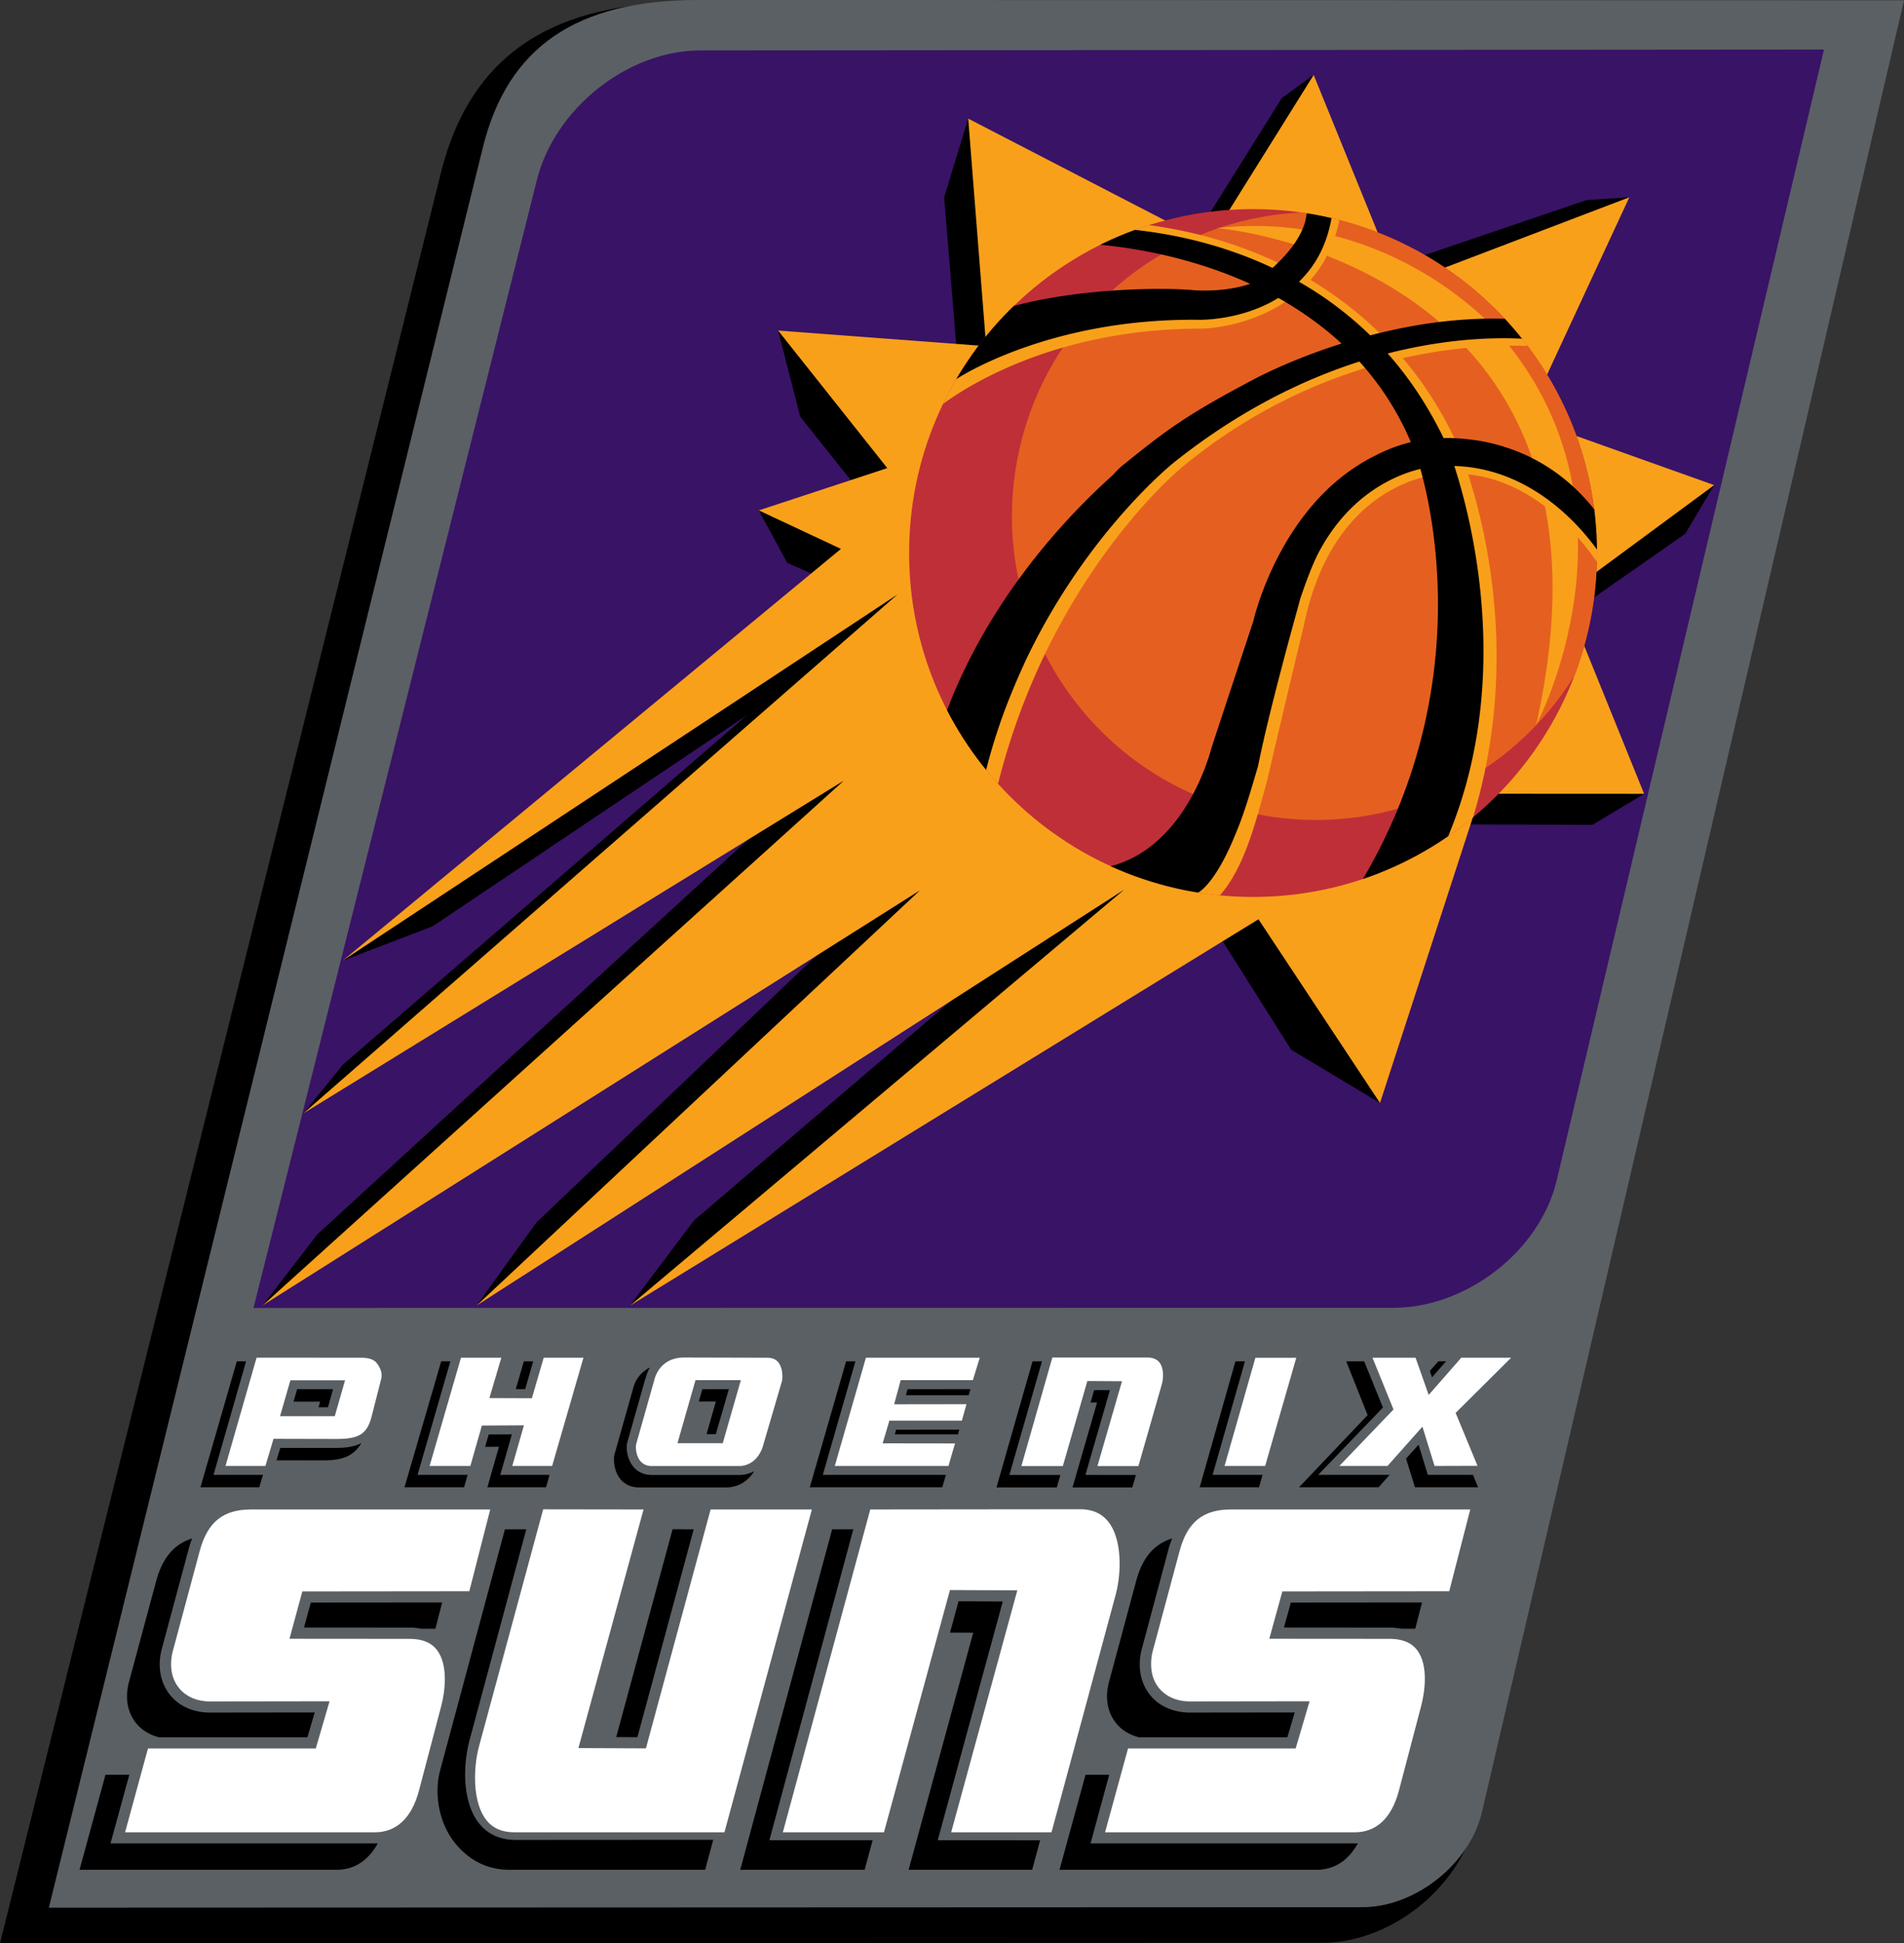
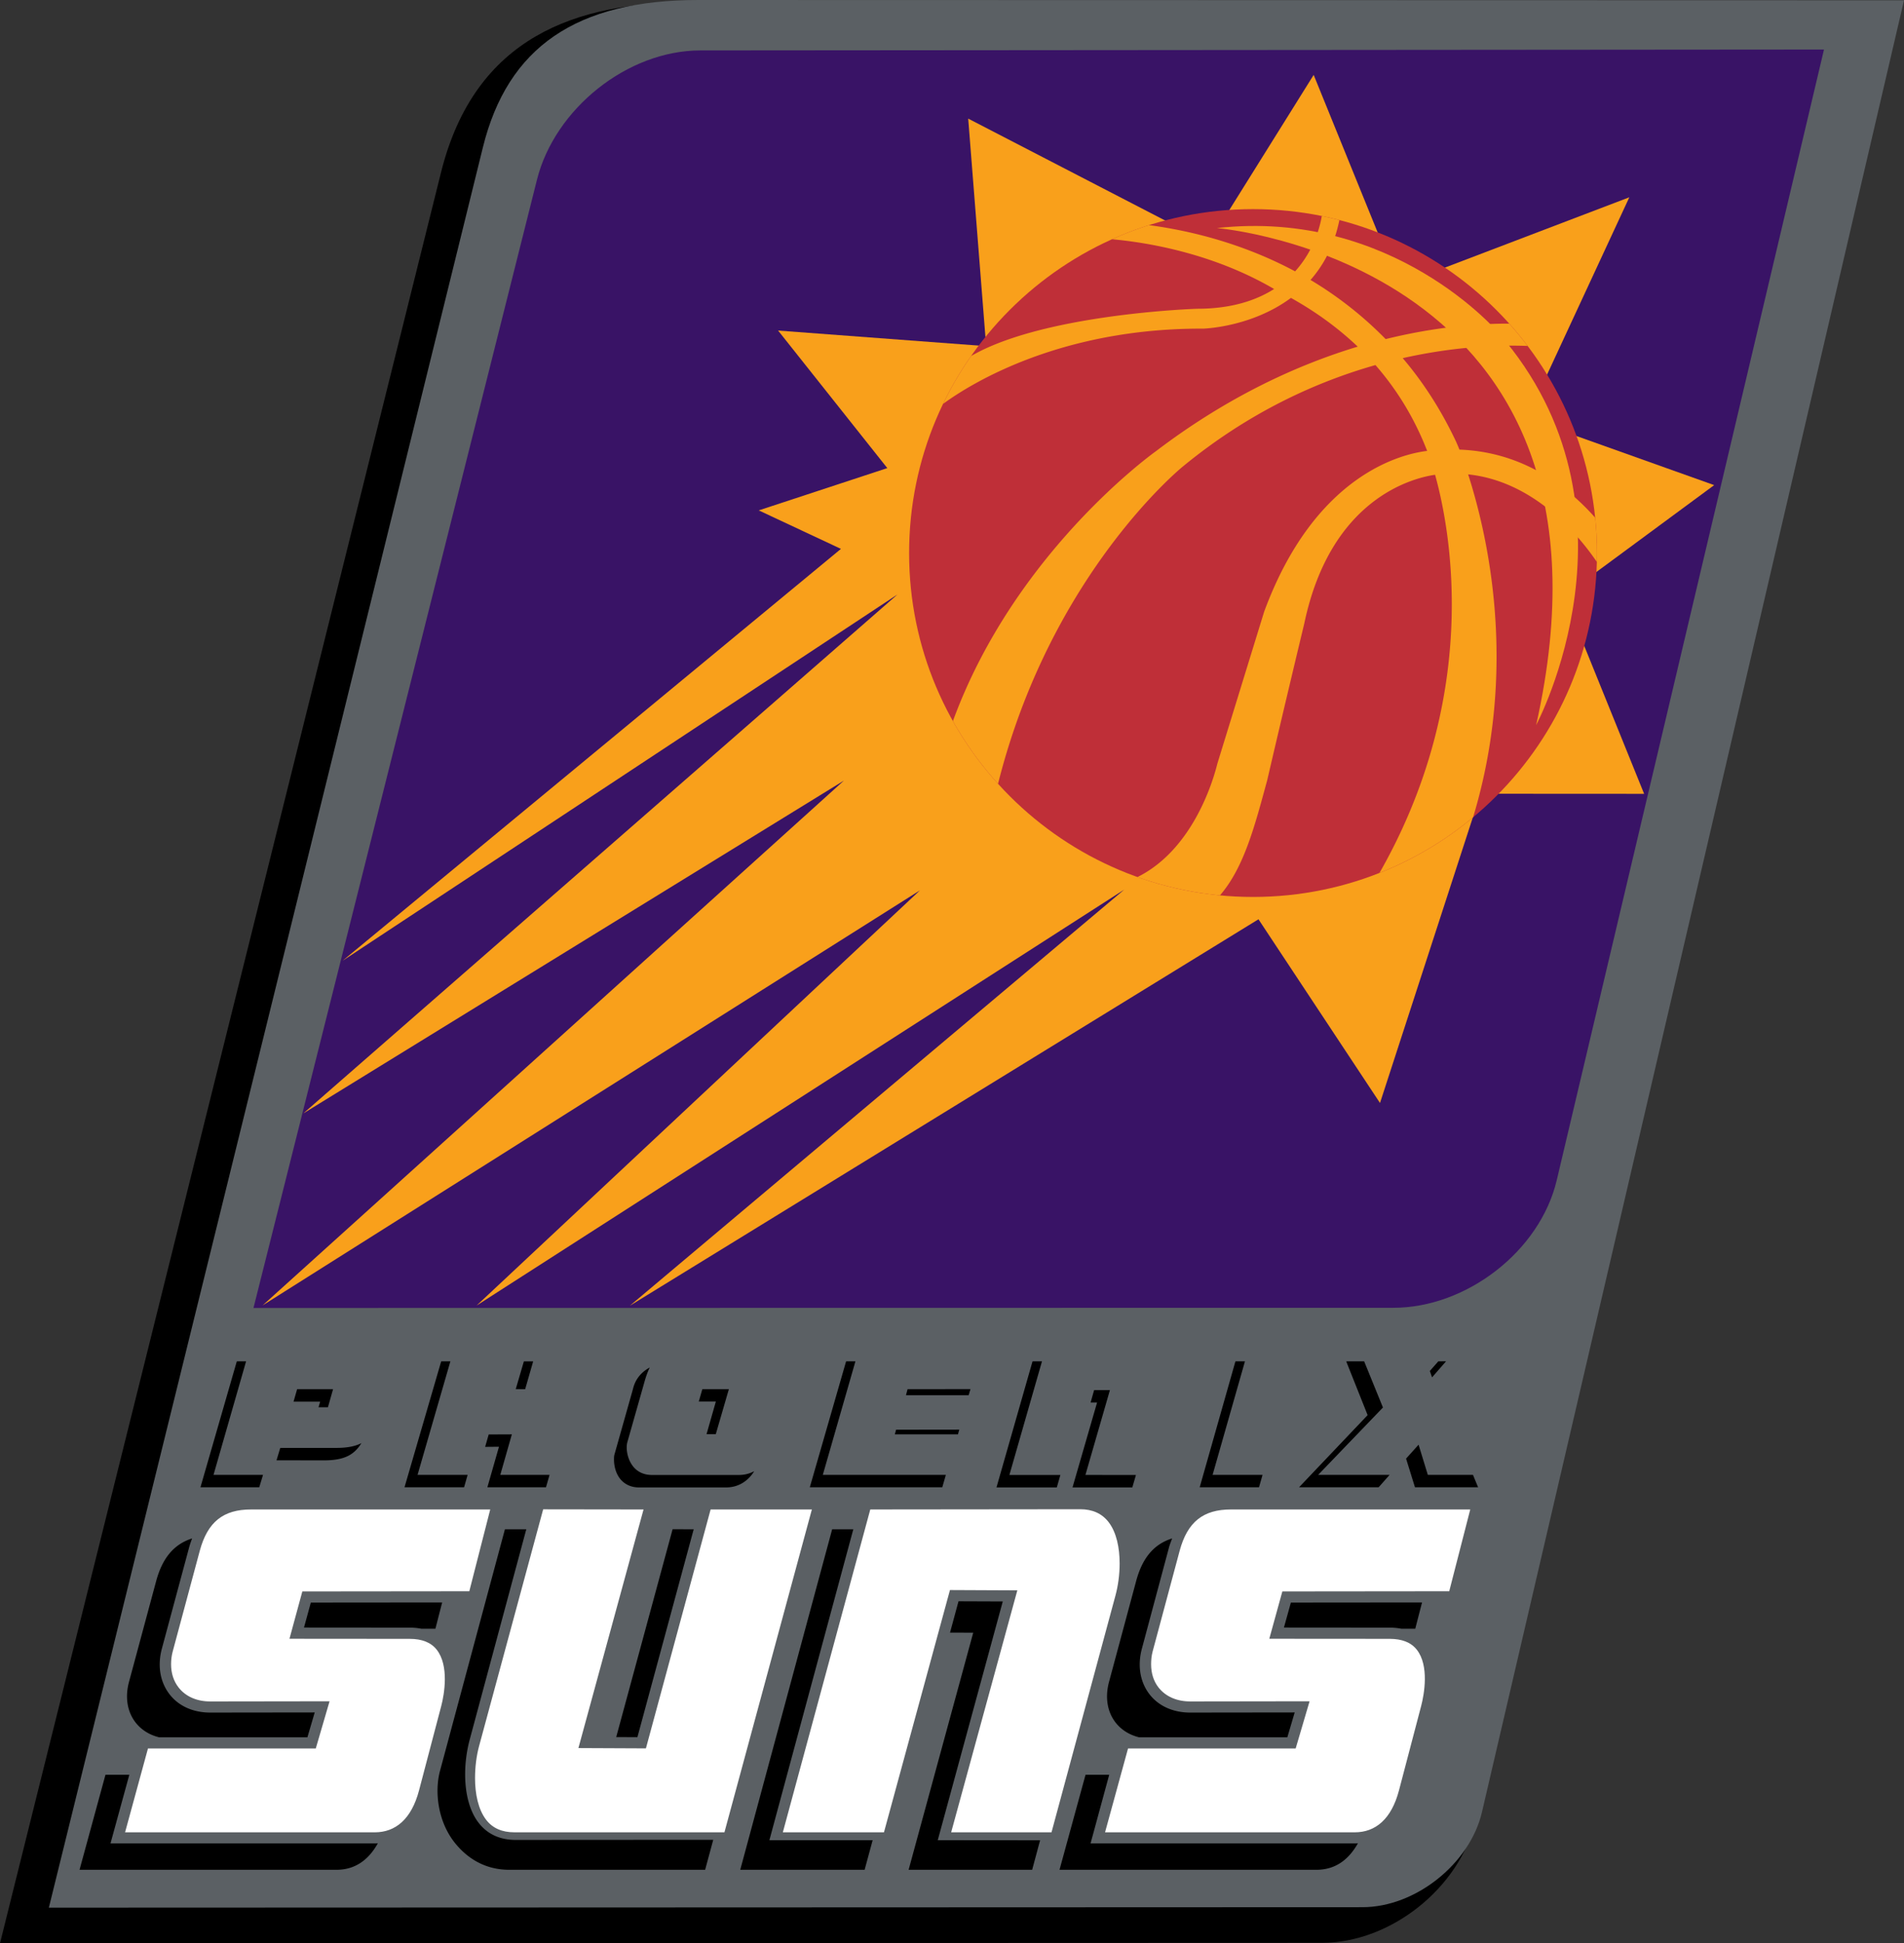
<svg xmlns="http://www.w3.org/2000/svg" xmlns:xlink="http://www.w3.org/1999/xlink" xml:space="preserve" width="390.828" height="398.862" x="0px" y="0px" viewBox="0 0 390.828 398.862">
  <rect x="0" y="0" width="390.828" height="398.862" fill="#333333" stroke="none" />
  <defs>
    <clipPath id="d">
      <use xlink:href="#a" width="100%" height="100%" overflow="visible" />
    </clipPath>
    <clipPath id="e">
      <use xlink:href="#c" width="100%" height="100%" overflow="visible" />
    </clipPath>
    <path id="a" d="M93.909 11.234c-9.008 0-18.098 7.181-20.163 15.957L59.471 84.436l-20.747 82.101h111.84v-.016h28.95c9.019 0 18.092-6.997 20.179-15.768L232.71 11.121Z" />
    <path id="c" d="M119.696 73.303c0 23.445 19.017 42.467 42.478 42.467 23.451 0 42.479-19.022 42.479-42.467 0-23.461-19.027-42.479-42.479-42.479-23.461 0-42.478 19.017-42.478 42.479" />
  </defs>
  <path fill="#051922" d="m-70.41 324.43 271.384-.099c14.108-.005 28.235-11.298 31.46-25.027l87.662-373.178-249.144-.053c-22.855-.005-43.862 6.88-50.843 34.912z" style="fill:#000;stroke:none;stroke-width:1.662" transform="translate(70.41 74.431)" />
  <path fill="#63717a" d="m209.285 317.017-269.667.1 89.09-361.291c5.074-20.578 19.186-30.263 44.212-30.257l247.498.063-86.626 371.857c-2.468 10.594-13.64 19.524-24.507 19.528" style="fill:#5b6064;fill-opacity:1;stroke:none;stroke-width:1.662" transform="translate(70.41 74.431)" />
  <path d="m298.25 280.51-1.598.02-1.736 1.974.459 1.303zm-248.225.02-7.457 25.837h12.069l.773-2.543-10.164.002 6.684-23.297zm41.955 0-7.529 25.84h12.23l.73-2.544H87.128l6.738-23.297zm16.975 0-1.67 5.693 1.934.017 1.642-5.71zm66.139 0-7.448 25.841h27.192l.736-2.545h-25.26l6.694-23.297zm38.267 0-7.398 25.876h12.383l.736-2.56h-10.467l6.688-23.317zm41.649 0-7.332 25.841h12.176l.726-2.545h-10.254l6.64-23.297zm22.744 0 4.394 11.032-14.074 14.81h16.338l2.248-2.544h-14.666l13.299-13.83-3.854-9.469zm-142.961 1.253c-2.903 1.58-3.33 4.011-3.469 4.502l-3.773 13.361c-.085.3-.098.65-.098 1.026 0 1.241.33 2.846 1.318 4.035.917 1.103 2.248 1.697 3.803 1.697h17.883c2.759 0 4.674-1.537 5.78-3.334a6.54 6.54 0 0 1-3.14.776h-17.872c-1.583 0-2.877-.585-3.784-1.672-1.303-1.562-1.587-3.864-1.248-5.059l3.55-12.508c.285-1.007.64-2 1.05-2.824m65.834 4.44-12.914.017-.332 1.24h12.867zm-138.219.017-.736 2.56h5.463l-.332 1.143h1.931l1.051-3.703zm83.176 0-.729 2.535h3.506l-1.914 6.702 1.897.002 2.687-9.239zm80.418.197-.72 2.543h1.33l-5.042 17.424h12.276l.746-2.56H224.22l5.025-17.406zm-27.678 8.098-12.967.018-.261.953h12.959zm-91.84.979-4.754.02-.726 2.54 2.84-.025-2.383 8.32h12.033l.729-2.543h-10.11zm-30.873 1.799c-1.268.638-2.887.978-5.187.978H58.949l-.771 2.543 9.623.018c4.35.008 6.301-1.141 7.81-3.54m216.996.322-2.568 2.857 1.824 5.877h12.96l-1.053-2.543h-9.266z" style="fill:#000;stroke:none;stroke-width:1.662" transform="translate(-1.419 -1.109)" />
  <path d="M214.831 261.94c2.533.003 4.384.72 5.573 2.22 2.586 3.263 1.533 9.163.907 11.546l-4.555 17.336c-1.55 5.9-4.816 8.609-9.078 8.609h-51.257l4.718-17.208h34.409l2.857-9.687-24.495.035c-2.77.004-5.058-1.016-6.507-2.857-1.02-1.297-1.527-2.94-1.527-4.773 0-.863.078-1.75.322-2.66l5.536-20.624c1.605-5.977 4.871-8.49 10.532-8.49h49.12l-4.315 16.787-34.255.035-2.678 9.713zM15.606 293.043c-1.552 5.9-4.826 8.609-9.085 8.609h-51.257l4.7-17.208h34.445l2.83-9.687-24.497.035c-2.769.004-5.048-1.022-6.488-2.857-1.023-1.303-1.546-2.94-1.546-4.773 0-.871.097-1.746.343-2.66l5.544-20.624c1.604-5.966 4.861-8.49 10.513-8.49h49.11l-4.294 16.787-34.274.035-2.64 9.713 24.684.02c2.508.002 4.36.73 5.535 2.219 2.582 3.272 1.564 9.17.943 11.529zm11.494-2.498c0-2.302.294-4.612.826-6.578l13.158-48.608 20.604.029-13.37 48.975 13.856.063 13.282-49.038H96.24L78.294 301.65H35.178c-2.526 0-4.489-.84-5.823-2.598-1.612-2.124-2.255-5.31-2.255-8.509m118.329 11.107h-20.597l13.58-49.659-13.828-.063-13.546 49.722H90.281l17.948-66.264 43.107-.045c2.49-.003 4.463.883 5.815 2.642 1.631 2.124 2.265 5.293 2.263 8.51 0 2.32-.33 4.6-.856 6.559z" style="fill:#fff;stroke:none;stroke-width:1.662" transform="translate(70.41 74.431)" />
  <path d="m105.064 314.994-13.326 49.588c-1.136 4.229-.496 10.452 3.172 14.926 2.39 2.914 5.962 5.375 11.053 5.375l40.197-.001 1.664-6.155s-37.748.025-40.556.025c-3.244 0-5.832-1.191-7.64-3.557-1.948-2.55-2.732-6.227-2.732-9.912 0-2.481.36-4.972.942-7.137l11.611-43.152zm34.42-.017-11.576 42.668 4.352.017 11.552-42.668zm37.092.017h-4.342l-18.867 69.888h25.531l1.649-6.074H159.35ZM40.85 316.875c-3.864 1.222-6.152 4.204-7.377 8.754L27.9 346.314c-1.502 5.578 1.26 10.172 6.174 11.377H64.52l1.5-5.103-21.424.027c-3.495.005-6.467-1.309-8.348-3.72-1.938-2.486-2.558-5.848-1.6-9.409l5.582-20.73c.173-.64.395-1.261.62-1.881m193.779 8.752-5.563 20.687c-1.5 5.58 1.242 10.172 6.164 11.377h30.436l1.51-5.103-21.442.027c-3.47.004-6.444-1.311-8.32-3.703-1.952-2.49-2.556-5.866-1.601-9.428l5.554-20.73c.173-.645.432-1.26.647-1.879-3.9 1.222-6.161 4.201-7.385 8.752m-38.201 10.578 4.761.018-13.26 48.659h25.36l1.63-6.056-21.009-.02 13.346-49-9.086-.035zm-104.248-6.2-26.957.024-1.405 5.133 21.684.018c.862 0 1.646.081 2.39.224h2.903zm201.138 0-26.923.024-1.428 5.133 21.693.018c.88 0 1.652.081 2.399.224h2.867zM23.066 365.384l-5.32 19.499h52.73c4.233 0 6.83-2.455 8.503-5.437a5 5 0 0 1-.659.028H24.1l3.863-14.09zm201.176 0-5.34 19.499h52.713c4.268 0 6.85-2.455 8.54-5.437a6 6 0 0 1-.667.028h-54.215l3.829-14.09z" style="fill:#000;stroke:none;stroke-width:1.662" transform="translate(-1.419 -1.109)" />
-   <path d="m72.355 208.84-3.703 12.95h9.292l3.719-12.95zm13.828 13.57c-.548 1.873-2.138 4.06-4.916 4.06H63.395c-1.034 0-1.789-.347-2.355-1.023-.72-.861-.926-2.058-.926-2.857 0-.235.012-.441.055-.594l3.783-13.371c.064-.227 1.07-4.434 6.074-4.421l17.038.045c1.05.003 1.797.307 2.327.997.61.793.791 1.923.791 2.795 0 .44-.023.803-.098 1.06zM5.91 216.155c-.927 3.642-2.424 4.774-7.324 4.763l-12.85-.028-1.662 5.56h-8.195l6.38-22.221 21.522.018c1.385.001 2.498.31 3.091 1.042.8.987 1.249 2.18.971 3.272zm-16.714-7.286-2.12 7.369h11.233l2.112-7.37zm174.073 17.603h-8.41l5.04-17.405-7.108-.045-5.032 17.45h-8.51l6.354-22.267h19.455c1.176 0 2.025.339 2.569 1.06.499.663.693 1.601.693 2.562 0 .7-.108 1.396-.288 2.02zm60.79-.018-2.49-8.06-7.169 8.06h-9.885l11.115-11.592-4.313-10.613h8.842l2.695 7.63 6.678-7.63h10.236l-11.388 11.314 4.496 10.864zm-43.105 0 6.327-22.204h8.393l-6.39 22.204zm-66.48-17.613-1.348 4.959s12.805-.019 14.844-.019c-.332 1.197-.736 2.616-.936 3.38h-14.889l-1.374 4.654s12.77.019 14.862.019a249 249 0 0 0-1.347 4.618h-23.337c.592-2.076 6.048-21.01 6.38-22.203H130.7c-.42 1.376-1.159 3.756-1.418 4.592zm-79.726 17.613 2.39-8.34-8.636.045-2.363 8.293h-8.366l6.435-22.203h8.285l-2.445 8.274 8.717.035 2.426-8.31h8.16l-6.426 22.206z" style="fill:#fff;stroke:none;stroke-width:1.662" transform="translate(70.41 74.431)" />
  <path fill="#3e2680" d="M73.333-64.079c-14.97.012-29.865 11.986-33.517 26.52L-18.38 194.03l233.982-.035c14.99-.002 30.092-11.623 33.536-26.195l54.854-232.06z" style="fill:#391366;fill-opacity:1;stroke:none;stroke-width:1.662" transform="translate(70.41 74.431)" />
-   <path d="m173.643 39.816-3.98-25.565-3.936 2.861-13.88 22.18-9.404 5.693-15.448-25.337-2.968 9.716 1.481 18.098-.002 7.63-21.987-9.268 2.734 10.641 9.81 12.296-14.936-.73 3.52 6.483 7.992 3.498-62.91 45.636 11.121-4.255 38.796-26.046-49.874 43.132-4.894 6.024 67.287-49.253-3.024 6.883-62.516 57.294-6.775 8.786 70.379-52.465 6.905.794-43.484 41.451-7.37 10.236 64.096-49.486 11.657-2.801-48.907 41.776-7.916 10.533 69.893-50.265 11.787 18.655 10.965 6.575 3.499-34.427 22.743.07 6.38-3.823-15.443-17.784 20.515-14.334 3.578-6.007-26.44 1.259-2.726-19.541 18.687-17.265-5.271.341z" clip-path="url(#d)" style="fill:#000;stroke:none" transform="translate(-12.326 -8.31)scale(1.662)" />
  <path d="m129.212 47.749-25.694-1.925 13.485 16.984-15.876 5.223 10.15 4.753-61.549 50.864 68.535-45.236-73.386 64.091 66.762-41.1-71.79 64.81 81.188-51.259-54.758 51.275 79.982-51.362-61.052 51.384 77.636-47.723 15.009 22.688 12.416-38.191 20.206.011-9.895-24.445 18.546-13.68-23.143-8.251 12.664-27.296-28.441 10.842-10.544-25.955-12.967 20.764-29.701-15.367Z" clip-path="url(#d)" style="fill:#f9a01b;fill-opacity:1;stroke:none" transform="translate(-12.326 -8.31)scale(1.662)" />
  <path fill="#bf2f38" d="M206.324 73.275c0-24.391-19.779-44.165-44.182-44.165-24.381 0-44.155 19.774-44.155 44.165 0 24.387 19.774 44.166 44.155 44.166 24.402 0 44.182-19.779 44.182-44.166" clip-path="url(#e)" style="stroke:none" transform="translate(-12.326 -8.31)scale(1.662)" />
-   <path fill="#e56020" d="M206.61 76.558c4.331-20.271-8.592-40.196-28.863-44.522-20.255-4.331-40.19 8.597-44.517 28.863-4.326 20.266 8.591 40.212 28.869 44.533 20.249 4.315 40.196-8.597 44.511-28.874" clip-path="url(#e)" style="stroke:none" transform="translate(-12.326 -8.31)scale(1.662)" />
  <path fill="#f9a01b" d="M197.137 94.548s14.291-26.69-4.629-48.426c0-.001-13.026-15.384-34.784-12.956 0 0 52.244 4.288 39.413 61.382" clip-path="url(#e)" style="stroke:none" transform="translate(-12.326 -8.31)scale(1.662)" />
  <path fill="#f9a01b" d="M187.279 59.601c-1.898-4.034-4.131-7.451-6.618-10.371 10.771-2.428 18.503-1.265 18.633-1.26l-.908-2.752c-.579-.043-8.479-1.146-19.834 1.66a45.8 45.8 0 0 0-9.278-7.305c1.779-2.022 3.169-4.71 3.73-8.322l-2.292.07s-.341 3.861-3.342 7.191c-11.55-6.18-22.764-6.083-23.456-6.131l-.725 2.055c.584.054 11.544.373 21.585 6.256-2.238 1.417-5.293 2.438-9.494 2.438 0 0-19.769.627-28.518 6.197L123 55.578s11.652-10.084 33.016-9.992c0 0 5.926-.146 10.841-3.796 2.866 1.595 5.683 3.58 8.246 6.018-7.408 2.238-16.038 6.153-24.927 12.917-.768.552-20.147 14.621-26.598 38.104l6.445 5.78c5.975-27.728 23.331-41.884 23.51-42.019 8.159-6.705 16.486-10.441 23.759-12.507 2.558 2.931 4.764 6.418 6.386 10.604-3.125.368-13.863 2.887-20.125 19.838-.043.135-5.785 18.773-5.785 18.773-.185.698-3.563 15.281-15.876 15.427l.06 4.785c16.654 2.623 18.903-6.889 21.975-18.168 2.006-8.662 4.58-19.363 4.58-19.363 3.26-15.486 13.464-17.962 16.15-18.346 2.061 7.392 5.603 27.728-7.175 49.708l6.392 2.887c.93-1.443 2.633-2.925 3.379-4.374 8.446-20.699 4.223-39.759 1.487-48.27 10.663 1.119 16.783 12.155 17.021 12.637l3.233-.541c-.308-.598-6.856-14.635-21.331-15.155-.2-.524-.352-.827-.384-.924" clip-path="url(#e)" style="fill:#f9a01b;fill-opacity:1;stroke:none" transform="translate(-12.326 -8.31)scale(1.662)" />
-   <path fill="#051922" d="M204.306 67.885c-3.406-4.271-7.386-6.521-10.949-7.651a21.4 21.4 0 0 0-4.542-.973 21 21 0 0 0-3.104-.157c-1.989-4.088-4.336-7.554-6.91-10.452 11.393-2.919 19.304-1.573 19.434-1.552l-.85-2.482c-.237-.016-1.703-.21-4.12-.238v-.011c-6.013-.173-11.738.773-16.616 2.044a43.5 43.5 0 0 0-8.797-6.613c.211-.216.411-.427.622-.66 2-2.168 2.963-4.786 3.396-7.203a22.6 22.6 0 0 0 .329-3.979l-3.206 1.276a18 18 0 0 1-.189 2.087h-.005c-.021.265-.07.519-.13.784-.011.021-.011.048-.011.086-.568 2.331-2.498 4.472-4.077 5.894-11.171-5.283-21.688-4.947-22.342-4.996l-.644 2.022c.546.038 10.182.373 20.223 4.942-1.801.6-4.018.925-6.797.806-3.623-.449-25.852-.719-33.827 7.851l3.071 4.239c.362-.384.795-.768 1.265-1.13.211-.146 11.404-7.521 29.858-7.327 0 0 5.256.178 9.911-2.698 2.698 1.52 5.348 3.369 7.809 5.634-6.754 2.136-11.123 4.569-11.123 4.569-8.089 4.288-10.436 6.034-16.237 10.739-.303.308-.611.622-.893.935-6.271 5.613-17.627 17.638-22.282 34.557l6.213 3.655c.67-3.044 1.546-5.916 2.52-8.625.94-2.563 1.968-4.904 2.801-6.721C141.633 70.7 152.399 62.092 152.545 62c8.046-6.386 15.896-10.155 22.764-12.35a35.4 35.4 0 0 1 6.354 9.955 19.3 19.3 0 0 0-4.531 1.73c-11.695 5.845-14.929 20.39-14.929 20.39-1.752 5.283-5.153 15.599-5.153 15.599-.189.687-3.866 15.221-16.173 15.091l-.107 3.753c6.348 1.114 8.684 2.249 11.668.551.379.07 1.828-.254 2.958-1.492 0 0 2.087-.962 4.623-7.251 1.049-2.45 1.871-5.305 2.769-8.354.189-.936.405-1.936.633-2.947.021-.087.043-.184.075-.265v-.076c1.714-7.402 4.201-16.243 4.201-16.243.103-.395.217-.784.313-1.179.735-2.152 1.477-4.136 2.239-5.629 3.893-7.391 9.711-9.673 12.587-10.376 1.947 6.818 6.089 28.425-7.169 50.773l-7.008 8.592 13.388-5.926c13.523-21.093 7.7-45.463 4.985-53.801 11.853.346 18.417 11.415 18.639 11.912l3.071.297c-.127-.278-1.554-3.452-4.436-6.869" clip-path="url(#e)" style="fill:#000;stroke:none" transform="translate(-12.326 -8.31)scale(1.662)" />
</svg>